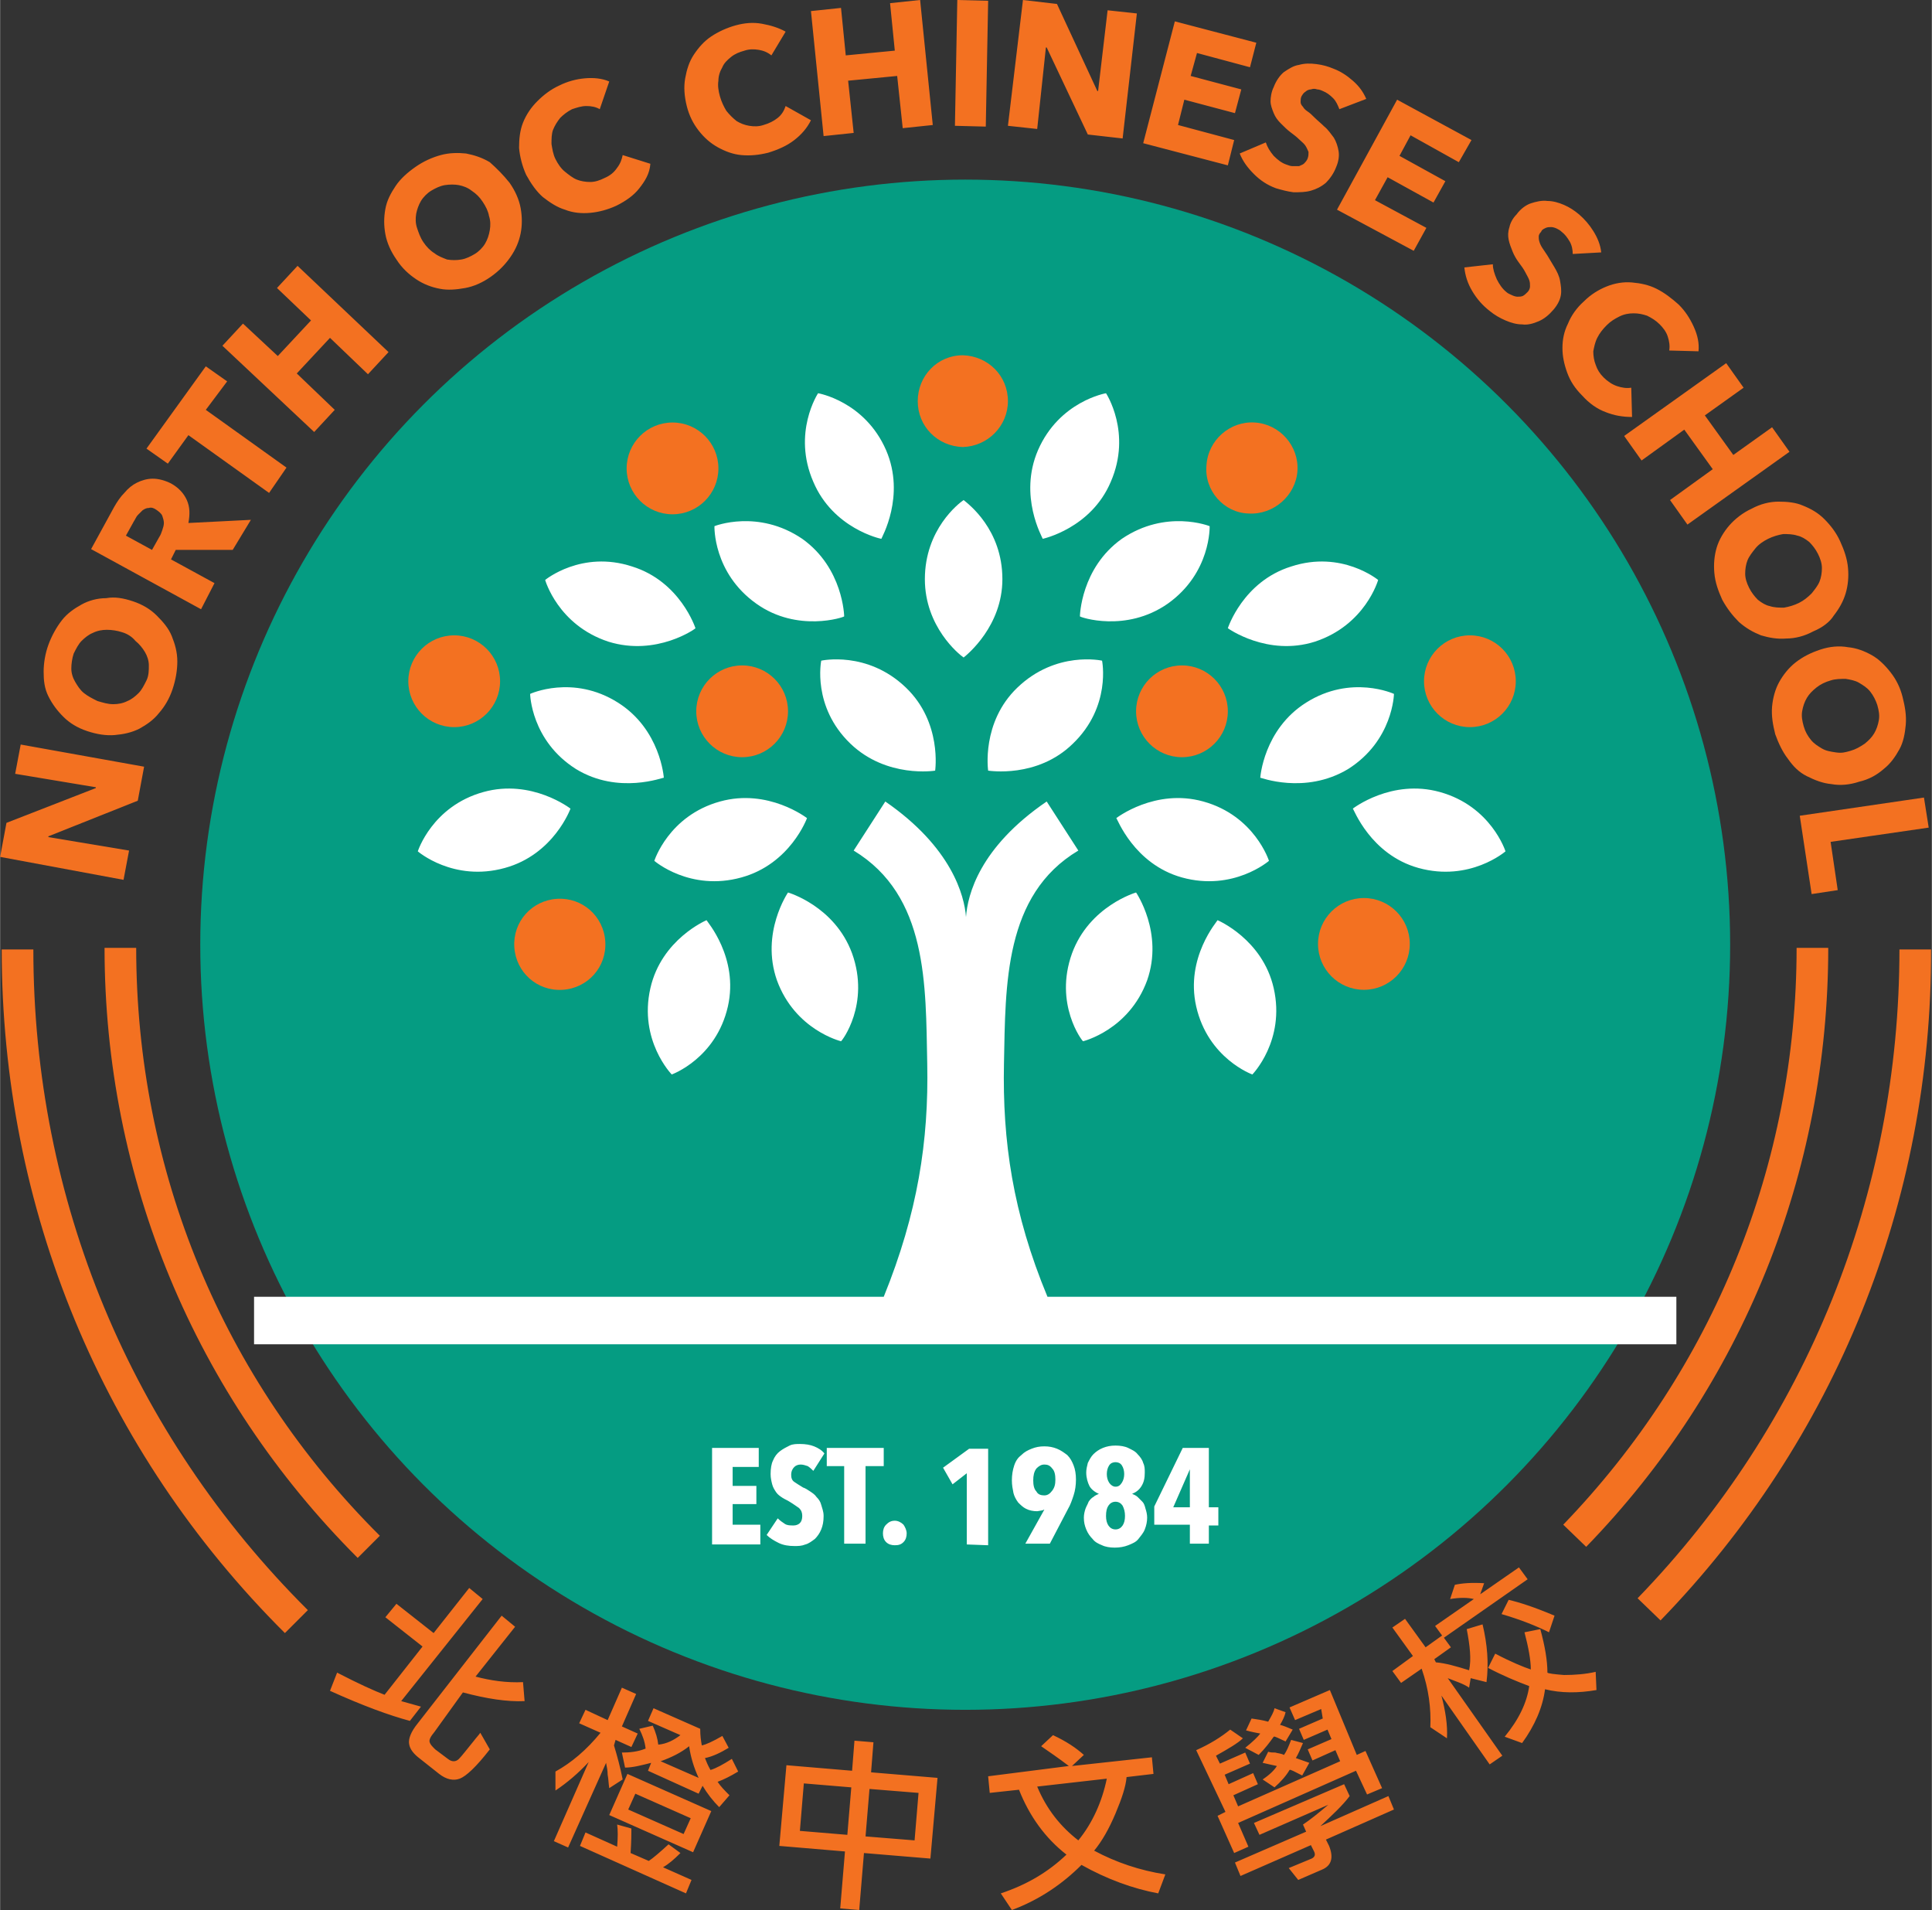
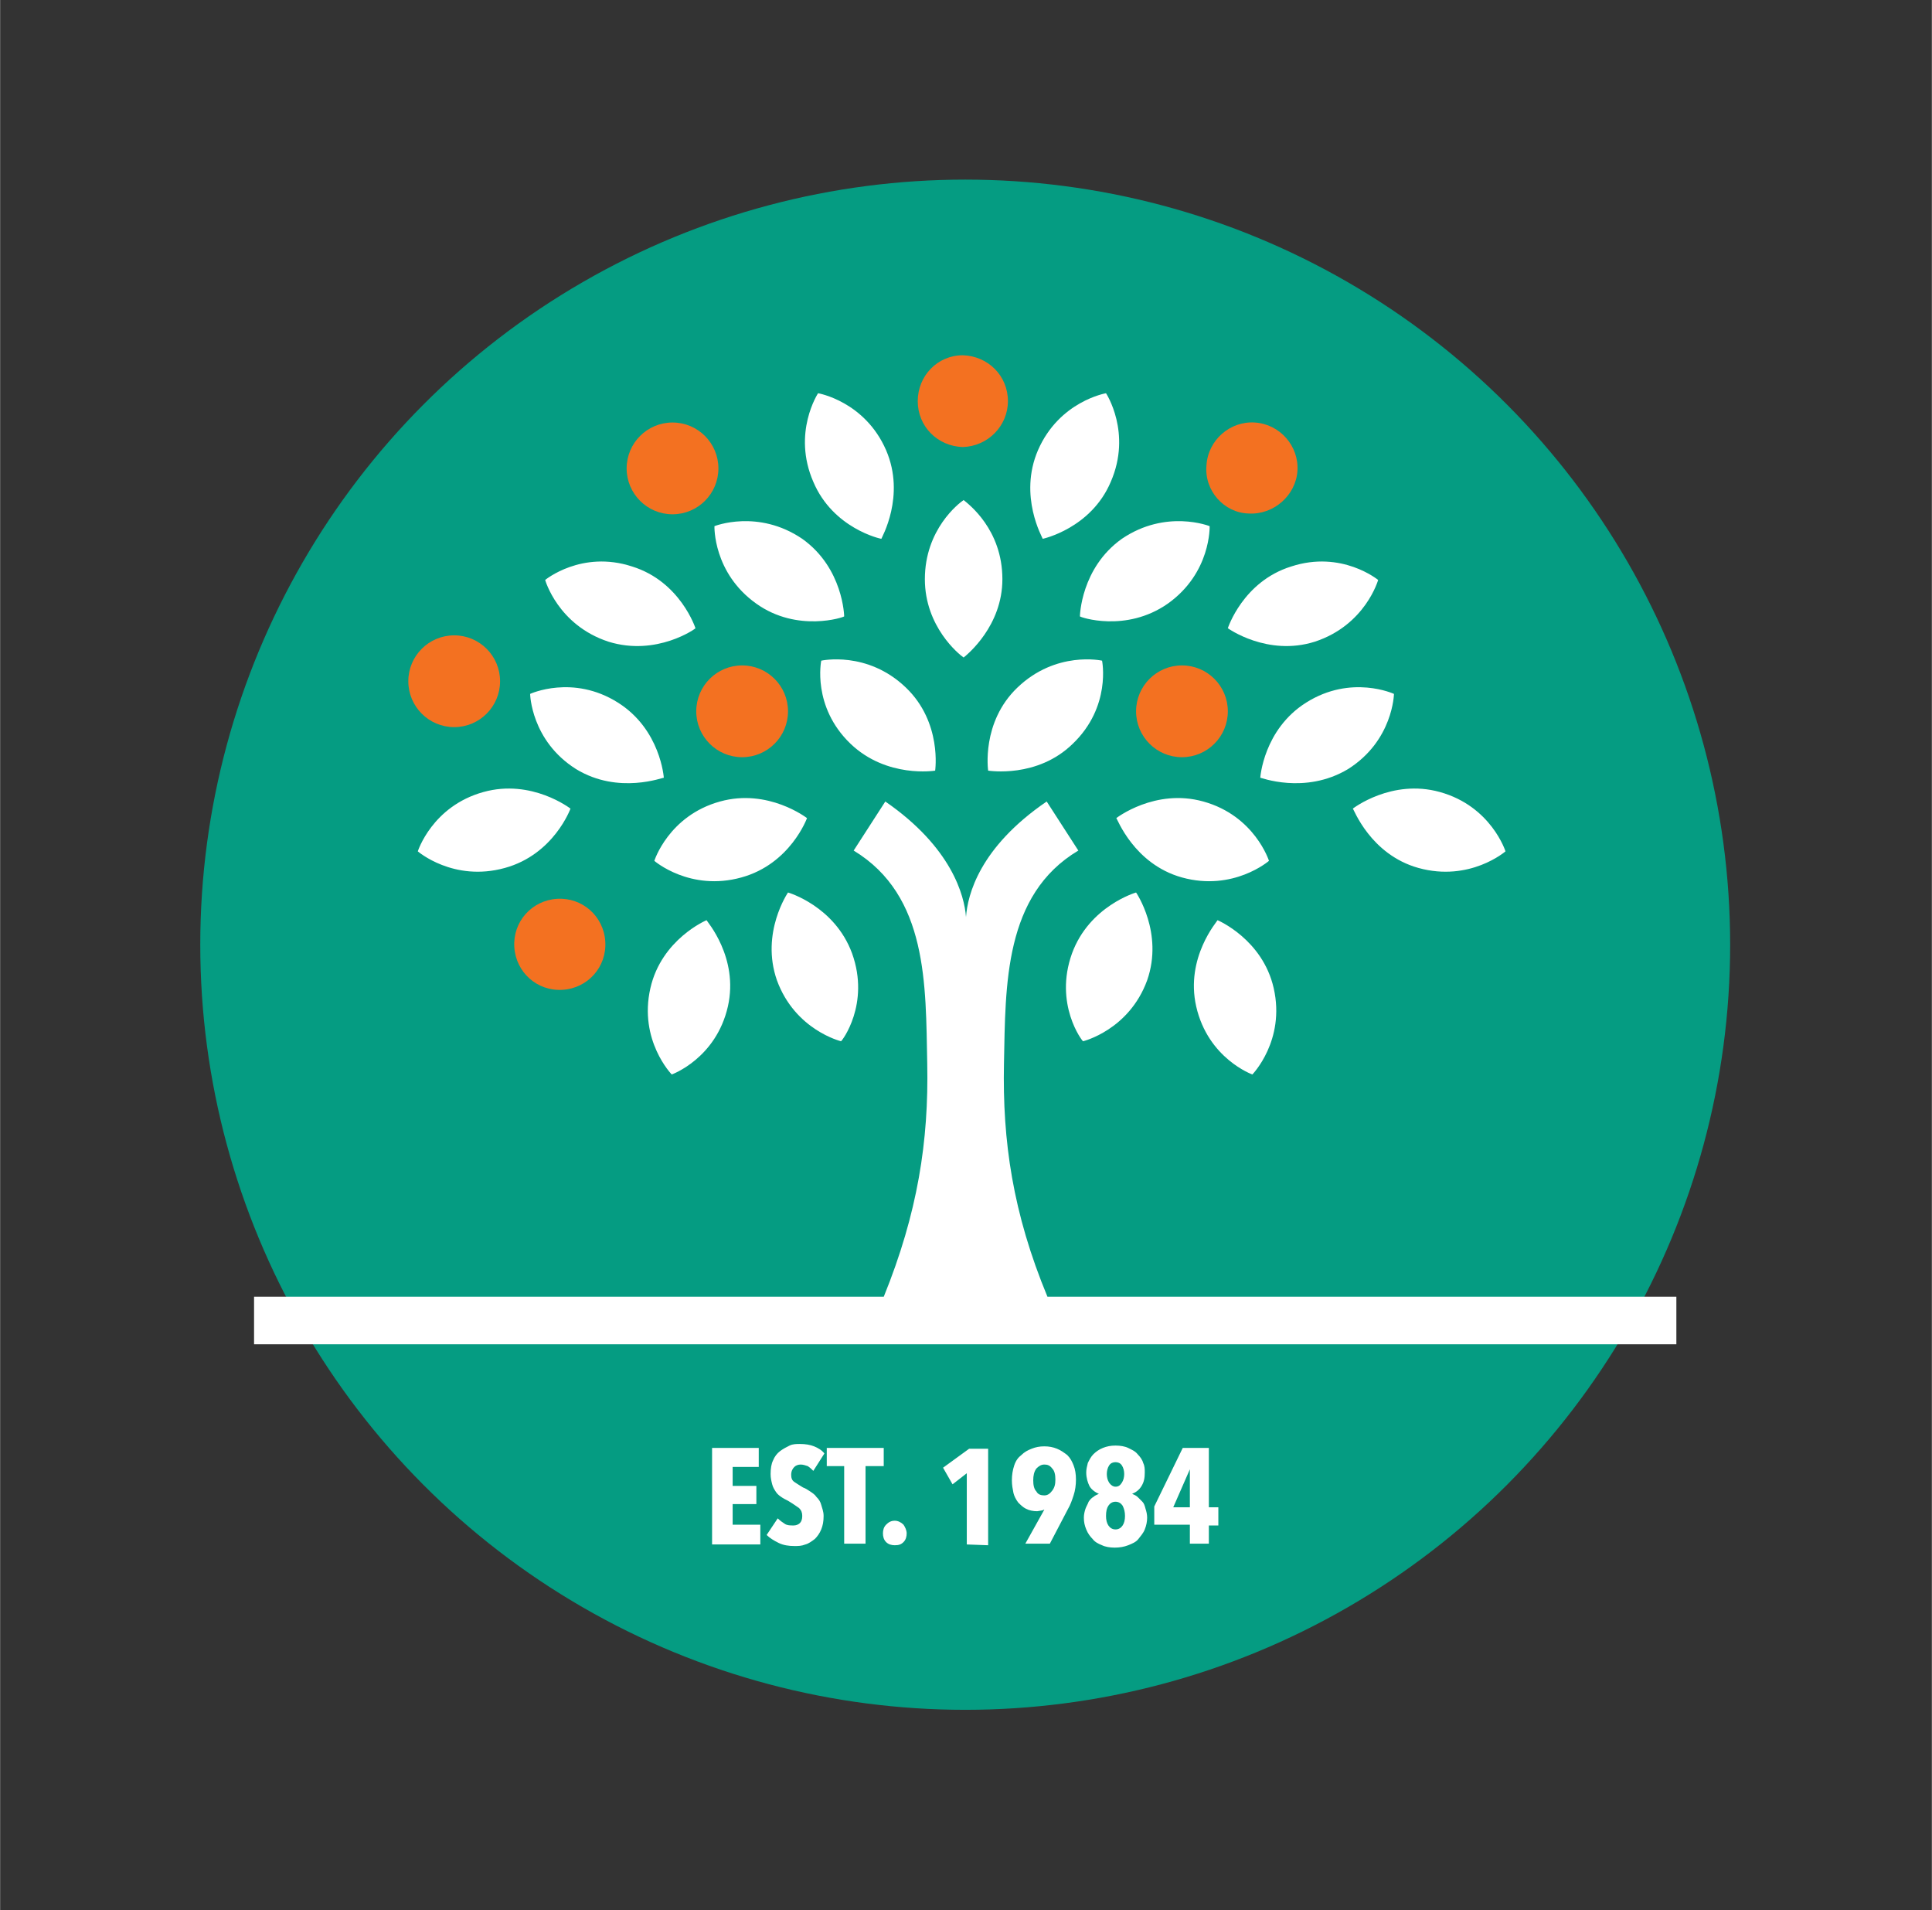
<svg xmlns="http://www.w3.org/2000/svg" id="Layer_1" viewBox="0 0 244.2 241.4" width="2500" height="2471">
  <rect x="0" y="0" width="244.2" height="241.4" fill="#333333" stroke="none" />
  <style>.st0{fill:#f37121}.st1{fill:#059c82}.st2{fill:#fff}</style>
-   <path class="st0" d="M45.2 196.9c-20.6-20.6-32-48-32-77.1h4c0 28.1 10.9 54.5 30.8 74.3l-2.8 2.8zM200.5 195.5l-2.9-2.8c19-19.7 29.5-45.6 29.5-72.9h4c0 28.4-10.8 55.3-30.6 75.7z" />
-   <path class="st0" d="M36 206.4C12.9 183.4.2 152.7.2 120h4c0 31.6 12.3 61.2 34.7 83.5l-2.9 2.9zM209.9 204.8L207 202c21.4-22.1 33.1-51.2 33.1-82h4c.1 31.9-12.1 62-34.2 84.8zM17.4 101.2l-11.3 4.5v.1l10.2 1.7-.7 3.7L0 108.3l.8-4.3 11.3-4.4v-.1L1.9 97.8l.7-3.7 15.6 2.8-.8 4.3zM16.8 76c1.2.4 2.2 1 3 1.8.8.8 1.5 1.6 1.9 2.6.4 1 .7 2 .7 3.2 0 1.1-.2 2.3-.6 3.5s-1 2.2-1.7 3c-.7.9-1.6 1.5-2.5 2-1 .5-2 .7-3.1.8-1.1.1-2.3-.1-3.5-.5-1.2-.4-2.2-1-3-1.8-.8-.8-1.4-1.6-1.9-2.6s-.6-2-.6-3.1.2-2.3.6-3.4 1-2.2 1.7-3.1c.7-.9 1.6-1.5 2.5-2 .9-.5 2-.8 3.1-.8 1.1-.2 2.2 0 3.4.4zm-1.4 3.9c-.6-.2-1.3-.3-1.9-.3-.6 0-1.2.1-1.8.4-.5.2-1 .6-1.4 1-.4.4-.7 1-1 1.6-.2.6-.3 1.3-.3 1.9 0 .6.2 1.2.5 1.7s.6 1 1.1 1.4c.5.4 1.1.7 1.7 1 .7.2 1.3.4 2 .4.6 0 1.2-.1 1.8-.4.5-.2 1-.6 1.4-1 .4-.4.7-1 1-1.6s.3-1.3.3-1.9c0-.6-.2-1.2-.5-1.7s-.7-1-1.2-1.4c-.4-.5-1-.9-1.7-1.1zM29.4 69.5h-7.2l-.6 1.2 5.5 3-1.7 3.3-13.9-7.6 2.9-5.3c.4-.7.8-1.3 1.3-1.8.5-.6 1-1 1.6-1.3.6-.3 1.3-.5 2-.5s1.5.2 2.3.6c.9.5 1.6 1.2 2 2.1.4.9.4 1.8.2 2.9l7.9-.4-2.3 3.8zm-9.7-5.1c-.3-.2-.6-.3-.9-.2-.3 0-.5.1-.8.3l-.6.6c-.2.2-.3.5-.5.8l-1 1.8 3.3 1.8.9-1.6c.2-.3.3-.6.4-.9.1-.3.2-.6.2-.9 0-.3-.1-.6-.2-.9s-.5-.6-.8-.8zM26 51.8l10.2 7.3-2.2 3.2L23.8 55l-2.6 3.6-2.7-1.9L26 46.3l2.7 1.9-2.7 3.6zM46.5 47.3l-4.8-4.6-4.2 4.5 4.8 4.6-2.6 2.8-11.6-10.9 2.6-2.8 4.4 4.1 4.2-4.5-4.3-4.1 2.6-2.8 11.5 10.9-2.6 2.8zM64.4 23.1c.7 1 1.2 2.1 1.4 3.2s.2 2.2 0 3.2-.6 2-1.3 3c-.7 1-1.5 1.8-2.5 2.5s-2.1 1.2-3.2 1.4-2.2.3-3.2.1c-1.1-.2-2.1-.6-3-1.2s-1.8-1.4-2.5-2.5c-.7-1-1.2-2.1-1.4-3.2-.2-1.1-.2-2.1 0-3.2s.7-2 1.3-2.9 1.5-1.7 2.5-2.4 2.1-1.2 3.2-1.5c1.1-.3 2.2-.3 3.2-.2 1 .2 2 .5 3 1.1.9.8 1.7 1.6 2.5 2.6zM61 25.5c-.4-.6-.8-1-1.4-1.4-.5-.4-1.1-.6-1.6-.7s-1.2-.1-1.8 0c-.6.1-1.2.4-1.7.7s-1 .8-1.3 1.3-.5 1.1-.6 1.6c-.1.6-.1 1.2.1 1.8s.4 1.2.8 1.8c.4.6.9 1.1 1.4 1.4.5.4 1.1.6 1.6.8.6.1 1.2.1 1.8 0s1.2-.4 1.7-.7 1-.8 1.3-1.3.5-1.1.6-1.7.1-1.2-.1-1.8c-.1-.6-.4-1.2-.8-1.8zM80.8 23.8c-.7.9-1.7 1.6-2.9 2.2-1.1.5-2.2.8-3.3.9-1.1.1-2.2 0-3.2-.4-1-.3-1.9-.9-2.8-1.6-.8-.7-1.5-1.7-2.1-2.8-.5-1.1-.8-2.3-.9-3.4 0-1.1.1-2.2.5-3.2s1-1.9 1.8-2.7c.8-.8 1.7-1.5 2.8-2 1-.5 2.1-.8 3.2-.9s2.2 0 3.1.4l-1.2 3.5c-.5-.3-1.1-.4-1.7-.4s-1.2.2-1.8.4c-.6.3-1.1.7-1.5 1.1-.4.5-.7 1-.9 1.5s-.2 1.2-.2 1.8c.1.6.2 1.3.5 1.9.3.6.7 1.2 1.2 1.6.5.4 1 .8 1.5 1 .5.2 1.1.3 1.7.3.6 0 1.2-.2 1.8-.5.7-.3 1.2-.7 1.6-1.3.4-.5.6-1.1.7-1.6l3.5 1.1c-.1 1.3-.7 2.2-1.4 3.1zM100.4 17.7c-.9.7-2 1.2-3.3 1.6-1.2.3-2.3.4-3.4.3-1.1-.1-2.1-.5-3-1-.9-.5-1.7-1.2-2.4-2.1-.7-.9-1.2-1.9-1.5-3.1-.3-1.2-.4-2.4-.2-3.5s.5-2.1 1.1-3c.6-.9 1.3-1.7 2.2-2.3.9-.6 2-1.1 3.1-1.4 1.1-.3 2.2-.4 3.3-.2s2.1.5 3 1l-1.8 3c-.5-.4-1-.6-1.6-.7-.6-.1-1.2-.1-1.8.1-.7.2-1.2.4-1.7.8s-.9.8-1.1 1.3c-.3.5-.5 1.1-.5 1.7-.1.6 0 1.3.2 2s.5 1.3.8 1.8c.4.5.8.9 1.3 1.3.5.3 1 .5 1.6.6.6.1 1.2.1 1.8-.1.7-.2 1.3-.5 1.8-.9s.8-.9 1-1.5l3.2 1.8c-.5 1-1.2 1.8-2.1 2.5zM114.1 16.2l-.7-6.6-6.2.6.7 6.6-3.8.4-1.6-15.8 3.8-.4.6 6 6.2-.6-.6-6 3.8-.4 1.6 15.8-3.8.4zM120.7 15.9L121 0l3.9.1-.3 15.9-3.9-.1zM137.5 17l-5.2-11h-.1l-1.1 10.3-3.7-.4L129.3 0l4.3.5 5.1 11h.1L140 1.3l3.7.4-1.8 15.8-4.4-.5zM144.5 18.1l4-15.4 10.3 2.7-.8 3.1-6.7-1.8-.8 2.9 6.4 1.7-.8 3-6.4-1.7-.8 3.2 7.1 1.9-.8 3.2-10.7-2.8zM169.3 13.8c-.2-.5-.4-1-.8-1.4-.4-.4-.8-.7-1.3-.9-.2-.1-.5-.2-.7-.2-.3-.1-.5-.1-.8 0-.2 0-.5.1-.7.3-.2.1-.4.4-.5.6-.1.2-.1.5-.1.7 0 .2.1.4.3.6.1.2.3.4.6.6s.5.4.8.7c.4.4.9.8 1.3 1.2.5.4.8.9 1.2 1.4.3.5.5 1.1.6 1.7.1.6 0 1.3-.3 2-.3.8-.8 1.5-1.3 2-.6.5-1.2.8-1.9 1-.7.2-1.4.2-2.2.2-.8-.1-1.5-.3-2.2-.5-1.1-.4-2-1-2.8-1.8-.8-.8-1.4-1.6-1.8-2.6L160 18c.2.6.5 1.1 1 1.7.5.5 1 .9 1.6 1.1.3.1.5.2.8.2h.8c.2-.1.5-.2.6-.3.2-.2.4-.4.5-.7.1-.3.1-.5.1-.8-.1-.2-.2-.5-.4-.8-.2-.3-.5-.5-.8-.8-.3-.3-.7-.6-1.1-.9-.4-.3-.8-.7-1.2-1.1-.4-.4-.7-.8-.9-1.3-.2-.5-.4-1-.4-1.5s.1-1.2.4-1.8c.3-.8.8-1.5 1.3-1.9.6-.4 1.2-.8 1.9-.9.7-.2 1.4-.2 2.2-.1.8.1 1.5.3 2.2.6.8.3 1.6.8 2.4 1.5s1.3 1.4 1.7 2.3l-3.4 1.3zM169 26.5l7.6-13.9 9.4 5.1-1.6 2.8-6.1-3.4-1.4 2.6 5.8 3.2-1.5 2.7-5.8-3.2-1.6 2.9 6.5 3.5-1.6 2.9-9.7-5.2zM198.8 32.1c0-.5-.1-1.1-.4-1.6-.3-.5-.6-.9-1-1.2-.2-.2-.4-.3-.6-.4-.2-.1-.5-.2-.7-.2-.2 0-.5 0-.7.1-.2.1-.5.2-.6.5-.2.2-.3.4-.3.6 0 .2 0 .4.1.7s.2.5.4.8l.6.9.9 1.5c.3.5.6 1.1.7 1.7s.2 1.2.1 1.8c-.1.6-.4 1.2-.9 1.8-.6.7-1.2 1.2-1.9 1.5-.7.3-1.4.5-2.1.4-.7 0-1.4-.2-2.1-.5s-1.4-.7-2-1.2c-.9-.7-1.6-1.5-2.2-2.5s-.9-2-1-3l3.6-.4c0 .6.2 1.2.5 1.9.3.6.7 1.2 1.2 1.6.2.2.5.3.7.4s.5.2.7.2c.2 0 .5 0 .7-.1.2-.1.4-.3.6-.5.2-.2.3-.5.3-.7 0-.3 0-.5-.1-.8s-.3-.6-.5-1-.5-.8-.8-1.2c-.3-.4-.6-.9-.8-1.4-.2-.5-.4-1-.5-1.5-.1-.5-.1-1 .1-1.6.1-.5.4-1.1.9-1.6.5-.7 1.2-1.2 1.8-1.4s1.4-.4 2.1-.3c.7 0 1.4.2 2.1.5.7.3 1.3.7 1.9 1.2.7.6 1.3 1.3 1.8 2.1s.9 1.7 1 2.7l-3.6.2zM203 52.1c-1.1-.4-2.1-1.1-3-2.1-.9-.9-1.5-1.8-1.9-2.9s-.6-2.1-.6-3.1c0-1.1.2-2.1.7-3.1.4-1 1.1-2 2-2.8.9-.9 1.9-1.5 2.9-1.9 1-.4 2.1-.6 3.2-.5 1.1.1 2.1.3 3.1.8s1.9 1.2 2.8 2c.8.8 1.4 1.7 1.9 2.8.5 1.1.7 2.1.6 3.1l-3.7-.1c.1-.6 0-1.2-.2-1.8-.2-.6-.6-1.1-1-1.5-.5-.5-1-.8-1.6-1.1-.6-.2-1.1-.3-1.7-.3s-1.2.1-1.8.4-1.1.6-1.6 1.1c-.5.5-.9 1-1.2 1.6-.3.6-.4 1.2-.5 1.7 0 .6.1 1.2.3 1.7.2.6.5 1.1 1 1.6s1.1.9 1.7 1.1c.6.2 1.2.3 1.8.2l.1 3.7c-1.2 0-2.3-.2-3.3-.6zM211.1 63.2l5.4-3.9-3.6-5-5.4 3.9-2.2-3.1 12.9-9.2 2.2 3.1-4.9 3.5 3.6 5L224 54l2.2 3.1-12.9 9.2-2.2-3.1zM229.2 79.8c-1.1.6-2.3.9-3.4.9-1.1.1-2.2-.1-3.2-.4-1-.4-1.9-.9-2.8-1.7-.8-.8-1.5-1.7-2.1-2.8-.5-1.1-.9-2.2-1-3.4-.1-1.1 0-2.2.3-3.2s.9-2 1.6-2.8 1.7-1.6 2.8-2.1c1.1-.6 2.3-.9 3.4-.9s2.2.1 3.1.5c1 .4 1.9.9 2.7 1.7.8.8 1.5 1.7 2 2.8.5 1.1.9 2.2 1 3.4.1 1.1 0 2.2-.3 3.2s-.8 1.9-1.5 2.8c-.5.8-1.4 1.5-2.6 2zm-1.8-3.6c.6-.3 1.1-.7 1.6-1.2.4-.5.8-1 1-1.5.2-.5.3-1.1.3-1.7s-.2-1.2-.5-1.8c-.3-.6-.7-1.1-1.1-1.5-.5-.4-1-.7-1.5-.8-.6-.2-1.2-.2-1.8-.2-.6.1-1.3.3-1.9.6-.6.3-1.2.7-1.6 1.2-.4.5-.8 1-1 1.5-.2.5-.3 1.1-.3 1.7 0 .6.2 1.2.5 1.8.3.6.7 1.1 1.1 1.5.5.4 1 .7 1.5.8.6.2 1.2.2 1.8.2.6-.1 1.3-.3 1.9-.6zM235 98.8c-1.2.4-2.4.5-3.5.3-1.1-.1-2.1-.5-3.1-1s-1.7-1.2-2.4-2.2c-.7-.9-1.2-2-1.6-3.1-.3-1.2-.5-2.3-.4-3.5.1-1.1.4-2.2.9-3.1.5-.9 1.2-1.8 2.1-2.5.9-.7 1.9-1.2 3.1-1.6 1.2-.4 2.4-.5 3.5-.3 1.1.1 2.1.5 3 1 .9.5 1.7 1.3 2.4 2.2.7.9 1.2 1.9 1.5 3.1.3 1.2.5 2.3.4 3.5-.1 1.1-.3 2.2-.8 3.1-.5.9-1.1 1.8-2 2.5-.8.7-1.8 1.3-3.1 1.6zm-1.1-3.9c.7-.2 1.2-.5 1.8-.9.5-.4.9-.8 1.2-1.3s.5-1.1.6-1.7c.1-.6 0-1.2-.2-1.9-.2-.6-.5-1.2-.9-1.7s-.9-.8-1.4-1.1c-.5-.3-1.1-.4-1.7-.5-.6 0-1.3 0-1.9.2-.7.2-1.3.5-1.8.9s-.9.8-1.2 1.3-.5 1.1-.6 1.7c-.1.6 0 1.2.2 1.9s.5 1.2.9 1.7.9.8 1.4 1.1 1.1.4 1.8.5 1.1 0 1.8-.2zM227.5 103.1l15.7-2.3.6 3.8-12.4 1.8.9 6.1-3.3.5-1.5-9.9zM50.7 215l2.5.7-1.4 1.8c-2.6-.7-5.9-1.9-10.1-3.8l.9-2.3c2.7 1.4 4.7 2.3 6 2.8l4.8-6.1-4.7-3.7 1.4-1.7 4.7 3.7 4.5-5.7 1.7 1.4L50.7 215zm4.2 3.9c-.5.6-.7 1-.6 1.3.1.3.3.5.7.9l1.6 1.2c.5.4 1 .4 1.4 0 .4-.4 1-1.2 1.9-2.3.3-.4.6-.7.8-1l1.2 2.1c-1.7 2.2-3 3.4-3.8 3.7-.8.3-1.7.1-2.6-.6l-2.4-1.9c-.8-.6-1.3-1.2-1.4-1.9-.1-.6.2-1.5 1.1-2.6l10.6-13.6 1.7 1.4-5 6.3c1.9.5 3.9.8 6 .7l.2 2.4c-2.2.1-4.8-.3-7.8-1.1l-3.6 5zM77.6 220.6c.4 1.3.8 2.8 1.1 4.3L77 226c-.1-.7-.1-1.2-.2-1.7 0-.5-.1-1-.2-1.5l-4.8 10.7-1.8-.8 4.4-10c-1.3 1.4-2.7 2.6-4.2 3.6v-2.4c2-1.1 3.9-2.7 5.7-4.9l-2.7-1.2.8-1.7 2.8 1.3 1.8-4.1 1.8.8-1.8 4.1 2 .9-.8 1.7-2-.9-.2.7zm.4 12.8c.1-1.2.1-2.1 0-2.8l1.8.5c0 .6 0 1.6-.1 3.1l2.3 1c.6-.4 1.4-1.1 2.5-2.1l1.5 1.1c-.8.8-1.5 1.4-2.2 1.8l3.6 1.6-.7 1.7-13.4-6 .7-1.7 4 1.8zm8-14.1l-4.1-1.8.7-1.6 5.9 2.6c0 .9.1 1.5.2 2.1.5-.1 1.4-.5 2.6-1.2l.8 1.5c-1 .6-2 1.1-3 1.3.2.5.4 1 .7 1.5.7-.2 1.6-.7 2.7-1.4l.8 1.6c-1 .6-1.8 1-2.6 1.3.4.6.9 1.1 1.5 1.7l-1.3 1.5c-.8-.8-1.5-1.7-2.1-2.7l-.5 1-6.4-2.9.4-1c-1.2.3-2.3.6-3.3.6l-.4-1.9c1 0 2-.1 3-.5-.1-.9-.4-1.7-.8-2.5l1.7-.4c.4.9.6 1.6.7 2.4 1.1-.1 2-.6 2.8-1.2zm-6.7 4.9l10.6 4.7-2.3 5.2-10.6-4.7 2.3-5.2zm8 5.6l-7-3.1-.9 2 7 3.1.9-2zm-.2-9.1c-1 .8-2.2 1.4-3.6 1.9l4.8 2.1c-.6-1.3-1-2.6-1.2-4zM118.5 224.7l-.9 10.2-8.4-.7-.6 7.2-2.4-.2.6-7.2-8.3-.7.9-10.2 8.3.7.3-3.8 2.4.2-.3 3.8 8.4.7zm-10.9 1.2l-6-.5-.5 6 6 .5.5-6zm8.5.7l-6.2-.5-.5 6 6.2.5.5-6zM135.1 223.2c-1.3-1-2.5-1.8-3.5-2.5l1.5-1.4c1.7.8 2.9 1.6 3.9 2.5l-1.5 1.4 10.1-1.1.2 2.1-3.4.4c-.1 1.2-.6 2.7-1.4 4.6-.8 1.9-1.7 3.5-2.7 4.7 2.8 1.5 5.8 2.5 9 3l-.9 2.4c-3.2-.6-6.5-1.8-9.7-3.6-2.4 2.4-5.3 4.4-8.8 5.7l-1.4-2.1c3.3-1.1 6-2.7 8.3-4.9-2.7-2.1-4.7-4.9-6-8.2l-3.7.4-.2-2.1 10.2-1.3zm-4 2.6c1.2 2.9 3 5.1 5.2 6.8 1.8-2.2 3-4.9 3.6-7.8l-8.8 1zM169.9 225.5l.7 1.5c-.9 1.2-2.2 2.4-3.7 3.8l8.6-3.8.7 1.7-8.6 3.8.4.8c.6 1.5.3 2.5-.9 3l-3 1.3-1.2-1.5 2.9-1.2c.4-.2.5-.5.3-.9l-.4-.8-8.9 3.9-.7-1.7 9-3.9-.4-.9c.9-.6 1.9-1.4 3.2-2.5l-8.7 3.8-.7-1.5 11.4-4.9zm1.5-1.7l-14.9 6.6 1.3 3-1.8.8-2.1-4.7 1-.5-3.7-7.8c1.8-.8 3.2-1.7 4.3-2.6l1.6 1.1c-.6.6-1.8 1.3-3.4 2.2l.5 1 3.2-1.4.6 1.4-3.2 1.4.5 1.2 3.1-1.4.6 1.4-3.1 1.4.6 1.4 12.9-5.7-.6-1.4-2.9 1.3-.6-1.4 3-1.3-.5-1.2-3 1.3-.6-1.4 3-1.3-.2-1.2-3.3 1.4-.7-1.6 5.1-2.2 3.4 8.2 1.1-.5 2.1 4.7-1.9.8-1.4-3zm-10.4-4.3c-.5.7-1.1 1.5-1.9 2.3l-1.7-.9c1-.8 1.6-1.4 1.9-1.8-.5-.1-1.1-.2-1.8-.4l.7-1.5c.7.1 1.4.2 2.1.4.4-.7.7-1.2.8-1.7l1.4.5c-.1.5-.4 1.1-.7 1.6.4.1.9.3 1.6.6l-.9 1.5c-.9-.4-1.4-.7-1.5-.6zm2 4.2c-.4.7-1.1 1.5-1.9 2.2l-1.5-1c.9-.6 1.5-1.2 1.8-1.7-.4-.1-1-.2-1.8-.4l.7-1.4c.3.1.6.1.9.1.3.1.7.1 1.1.3.3-.4.6-1.1.9-1.9l1.5.4c-.3.7-.6 1.4-.9 1.9.6.2 1.1.4 1.7.6l-.9 1.6c-1-.5-1.5-.8-1.6-.7zM185.4 205.9l2-.6c.6 2.5.8 4.9.5 7.3l-2-.5-.2 1.2c-.7-.5-1.7-.8-2.7-1.2l6.9 9.8-1.6 1.1-6.1-8.7c.5 1.9.8 3.7.7 5.4l-2.1-1.4c.1-2.4-.2-4.8-1.1-7.4l-2.6 1.8-1.1-1.5 2.6-1.9-2.6-3.6 1.6-1.1 2.6 3.6 2.1-1.5 1.1 1.5-2.1 1.5.2.4c1.2.1 2.6.5 4.2 1 .3-1.4.1-3.1-.3-5.2zm2.7 4.9l.9-1.8c2.1 1.1 3.6 1.7 4.5 2 0-1.2-.3-2.8-.8-4.7l2-.4c.6 2.2.9 4 .9 5.5.1.1.8.2 2.1.3 1.3 0 2.7-.1 4-.4l.1 2.3c-2.3.4-4.5.4-6.5-.1-.3 2.3-1.3 4.6-2.9 6.8l-2.2-.8c1.8-2.2 2.8-4.3 3.1-6.4-1.6-.6-3.3-1.3-5.2-2.3zm-5.6-3.8l-1.1-1.5 4.9-3.4c-.8-.2-1.8-.2-3 0l.6-1.8c.9-.2 2.1-.3 3.7-.2l-.5 1.4 4.9-3.4 1.1 1.5-10.6 7.4zm13.3-.7c-1.6-.8-3.6-1.6-6-2.3l.9-1.8c1.3.3 3.2.9 5.8 2l-.7 2.1z" />
  <circle class="st1" cx="122" cy="119.4" r="96.7" />
  <path class="st2" d="M90 195.2V183h5.9v2.4h-3.3v2.4h3v2.3h-3v2.6h3.5v2.5H90zM102.8 185.9c-.2-.2-.4-.4-.7-.6-.3-.1-.6-.2-.9-.2-.3 0-.6.1-.8.3-.2.2-.4.5-.4 1 0 .4.1.7.4.9.3.2.6.4 1.1.7.3.1.6.3.9.5.3.2.6.4.8.7.3.3.5.6.6 1s.3.8.3 1.4c0 .7-.1 1.2-.3 1.7s-.5.9-.8 1.2c-.4.3-.8.6-1.2.7-.5.2-.9.2-1.4.2-.7 0-1.4-.1-2-.4-.6-.3-1.1-.6-1.5-1l1.4-2.1c.3.3.6.5.9.7.3.2.7.2 1.1.2.3 0 .6-.1.8-.3.2-.2.3-.5.3-.9s-.1-.7-.4-1c-.3-.2-.7-.5-1.2-.8-.3-.2-.6-.3-.9-.5-.3-.2-.6-.4-.8-.7s-.4-.6-.5-1c-.1-.4-.2-.8-.2-1.3 0-.7.1-1.3.3-1.7.2-.5.5-.9.9-1.2.4-.3.8-.5 1.2-.7s.9-.2 1.3-.2c.7 0 1.3.1 1.8.3.5.2 1 .5 1.3.9l-1.4 2.2zM109.4 185.3v9.8h-2.7v-9.8h-2.2V183h7.2v2.3h-2.3zM114.6 193.8c0 .4-.1.8-.4 1.1s-.6.4-1.1.4c-.4 0-.8-.1-1.1-.4-.3-.3-.4-.7-.4-1.1 0-.4.1-.8.4-1.1.3-.3.6-.5 1.1-.5.4 0 .8.2 1.1.5.2.3.4.7.4 1.1zM122.2 195.2v-9l-1.8 1.4-1.2-2.1 3.3-2.4h2.4v12.2l-2.7-.1zM131.1 191c-.5 0-1-.1-1.4-.3-.4-.2-.7-.5-1-.8-.3-.4-.5-.8-.6-1.2-.1-.5-.2-1-.2-1.6 0-.7.1-1.3.3-1.9s.5-1 .9-1.3c.4-.4.8-.6 1.3-.8s1-.3 1.6-.3 1.1.1 1.6.3c.5.2.9.5 1.3.8.4.4.6.8.8 1.3.2.5.3 1.1.3 1.8s-.1 1.4-.3 2c-.2.6-.4 1.2-.7 1.7l-2.3 4.4h-3.1l2.4-4.3c-.1 0-.2.1-.3.1s-.5.1-.6.1zm-.5-3.9c0 .6.1 1.1.4 1.4.2.4.6.5 1 .5s.7-.2 1-.6c.3-.4.4-.8.4-1.4s-.1-1.1-.4-1.4c-.3-.4-.6-.5-1-.5s-.7.2-1 .5c-.3.4-.4.9-.4 1.5zM145 191.8c0 .5-.1 1-.3 1.5s-.5.8-.8 1.2-.8.6-1.3.8c-.5.2-1.1.3-1.7.3-.6 0-1.2-.1-1.6-.3-.5-.2-.9-.4-1.2-.8-.3-.3-.6-.7-.8-1.2s-.3-.9-.3-1.5c0-.4.1-.8.2-1.1.1-.3.3-.6.4-.9.2-.3.4-.5.6-.6.2-.2.5-.3.7-.4-.5-.2-1-.6-1.2-1s-.4-1-.4-1.7c0-.4.1-.8.2-1.2.2-.4.4-.8.7-1.1.3-.3.7-.6 1.2-.8s1-.3 1.6-.3c.6 0 1.2.1 1.6.3s.9.4 1.2.8c.3.3.6.7.7 1.1.2.4.2.8.2 1.2 0 .7-.1 1.2-.4 1.7-.3.5-.7.8-1.2 1 .2.1.5.2.7.4l.6.6c.2.2.3.5.4.9.1.3.2.7.2 1.1zm-2.8-.2c0-.5-.1-.9-.3-1.3-.2-.3-.5-.5-.9-.5s-.7.2-.9.5c-.2.3-.3.7-.3 1.3 0 .5.1.9.3 1.2.2.3.5.5.9.5s.7-.2.9-.5c.2-.3.3-.7.3-1.2zm-.1-5.3c0-.4-.1-.8-.3-1.1-.2-.3-.5-.4-.8-.4s-.6.1-.8.4-.3.7-.3 1.1c0 .4.1.8.3 1.1.2.3.5.5.8.5.4 0 .6-.2.8-.5.2-.3.3-.7.3-1.1zM152.8 192.7v2.4h-2.4v-2.4h-4.5v-2.3l3.6-7.4h3.3v7.5h1.2v2.3h-1.2zm-2.4-7l-2.1 4.8h2.1v-4.8zM132.4 163.9c-4.4-10.6-5.7-19.7-5.5-29.5.2-9.9 0-21.3 9.4-26.9l-4-6.2c-8.5 5.8-10 11.8-10.2 14.6-.2-2.7-1.8-8.8-10.2-14.6l-4 6.2c9.4 5.7 9.1 17 9.3 26.9.2 9.8-1.2 18.9-5.5 29.5H32.1v6h179.8v-6h-79.5zM140.4 60.9c2.7-6.2-.6-11.2-.6-11.2s-5.9 1-8.6 7.2c-2.5 5.8.6 11.1.6 11.2 0 0 6.1-1.3 8.6-7.2zM135.6 94c4.9-4.7 3.7-10.5 3.7-10.5s-5.8-1.3-10.7 3.4c-4.6 4.4-3.7 10.5-3.7 10.5.1 0 6.2 1 10.7-3.4zM147.6 76.3c5.5-3.9 5.3-9.8 5.3-9.8s-5.5-2.2-11.1 1.6c-5.2 3.7-5.3 9.8-5.3 9.8 0 .1 5.8 2.1 11.1-1.6zM166.2 81.1c6.4-2.1 8-7.8 8-7.8s-4.6-3.8-11-1.7c-6.1 1.9-8 7.8-8 7.8s5 3.6 11 1.7zM170.4 97.2c5.7-3.6 5.8-9.5 5.8-9.5s-5.4-2.5-11.1 1.1c-5.4 3.4-5.8 9.5-5.8 9.5-.1-.1 5.6 2.2 11.1-1.1zM149.4 110.9c6.5 1.8 11-2.1 11-2.1s-1.8-5.7-8.3-7.5c-6.1-1.7-11 2.1-11 2.1.1 0 2.2 5.8 8.3 7.5zM179.3 109.7c6.5 1.8 11-2.1 11-2.1s-1.8-5.7-8.3-7.5c-6.1-1.7-11 2.1-11 2.1.1 0 2.2 5.8 8.3 7.5z" />
  <path class="st2" d="M151.2 127.2c1.5 6.6 7.1 8.6 7.1 8.6s4.2-4.3 2.7-10.9c-1.4-6.2-7.1-8.6-7.1-8.6 0 .1-4.1 4.7-2.7 10.9zM135.5 120.5c-2.3 6.4 1.3 11.1 1.4 11.1 0 0 5.8-1.4 8.1-7.7 2.1-6-1.4-11.1-1.4-11.1s-5.9 1.7-8.1 7.7zM126.7 73.2c0-6.3-4.3-9.5-4.9-10-.6.4-4.9 3.7-4.9 10 0 6 4.3 9.5 4.9 9.9v.1-.1c.5-.4 4.9-4 4.9-9.9zM102.8 60.9c-2.7-6.2.6-11.2.6-11.2s5.9 1 8.6 7.2c2.5 5.8-.6 11.1-.6 11.2-.1 0-6.1-1.3-8.6-7.2zM107.5 94c-4.9-4.7-3.7-10.5-3.7-10.5s5.8-1.3 10.7 3.4c4.6 4.4 3.7 10.5 3.7 10.5s-6.1 1-10.7-3.4zM95.6 76.3c-5.5-3.9-5.3-9.8-5.3-9.8s5.5-2.2 11.1 1.6c5.2 3.7 5.3 9.8 5.3 9.8 0 .1-5.9 2.1-11.1-1.6zM76.9 81.1c-6.4-2.1-8-7.8-8-7.8s4.6-3.8 11-1.7c6.1 1.9 8 7.8 8 7.8.1 0-4.9 3.6-11 1.7zM72.8 97.2c-5.7-3.6-5.8-9.5-5.8-9.5s5.4-2.5 11.1 1.1c5.4 3.4 5.8 9.5 5.8 9.5 0-.1-5.7 2.2-11.1-1.1zM93.7 110.9c-6.5 1.8-11-2.1-11-2.1s1.8-5.7 8.3-7.5c6.1-1.7 11 2.1 11 2.1s-2.1 5.8-8.3 7.5zM63.8 109.7c-6.5 1.8-11-2.1-11-2.1s1.8-5.7 8.3-7.5c6.1-1.7 11 2.1 11 2.1s-2.1 5.8-8.3 7.5zM92 127.2c-1.5 6.6-7.1 8.6-7.1 8.6s-4.2-4.3-2.7-10.9c1.4-6.2 7.1-8.6 7.1-8.6 0 .1 4.1 4.7 2.7 10.9zM107.7 120.5c2.3 6.4-1.3 11.1-1.4 11.1 0 0-5.8-1.4-8.1-7.7-2.1-6 1.4-11.1 1.4-11.1s5.9 1.7 8.1 7.7z" />
  <g>
    <path class="st0" d="M152.5 58.8c.2-3.2 3-5.6 6.1-5.4 3.2.2 5.6 3 5.4 6.1s-3 5.6-6.2 5.4c-3.1-.1-5.6-2.9-5.3-6.1z" />
  </g>
  <g>
    <circle class="st0" cx="149.4" cy="89.9" r="5.8" />
  </g>
  <g>
-     <circle class="st0" cx="172.4" cy="119.3" r="5.8" />
-   </g>
+     </g>
  <g>
-     <circle class="st0" cx="185.8" cy="86.1" r="5.8" />
-   </g>
+     </g>
  <g>
    <circle class="st0" cx="85" cy="59.2" r="5.8" />
  </g>
  <g>
    <circle class="st0" cx="93.8" cy="89.9" r="5.8" />
  </g>
  <g>
    <path class="st0" d="M127.4 50.7c0-3.2-2.5-5.7-5.7-5.8-3.2 0-5.7 2.6-5.7 5.8 0 3.2 2.5 5.7 5.7 5.8 3.2-.1 5.7-2.7 5.7-5.8z" />
  </g>
  <g>
    <path class="st0" d="M70.4 113.6c3.2-.2 5.9 2.2 6.1 5.4.2 3.2-2.2 5.9-5.4 6.1-3.2.2-5.9-2.2-6.1-5.4-.2-3.2 2.2-5.9 5.4-6.1z" />
  </g>
  <g>
    <circle class="st0" cx="57.4" cy="86.1" r="5.8" />
  </g>
</svg>